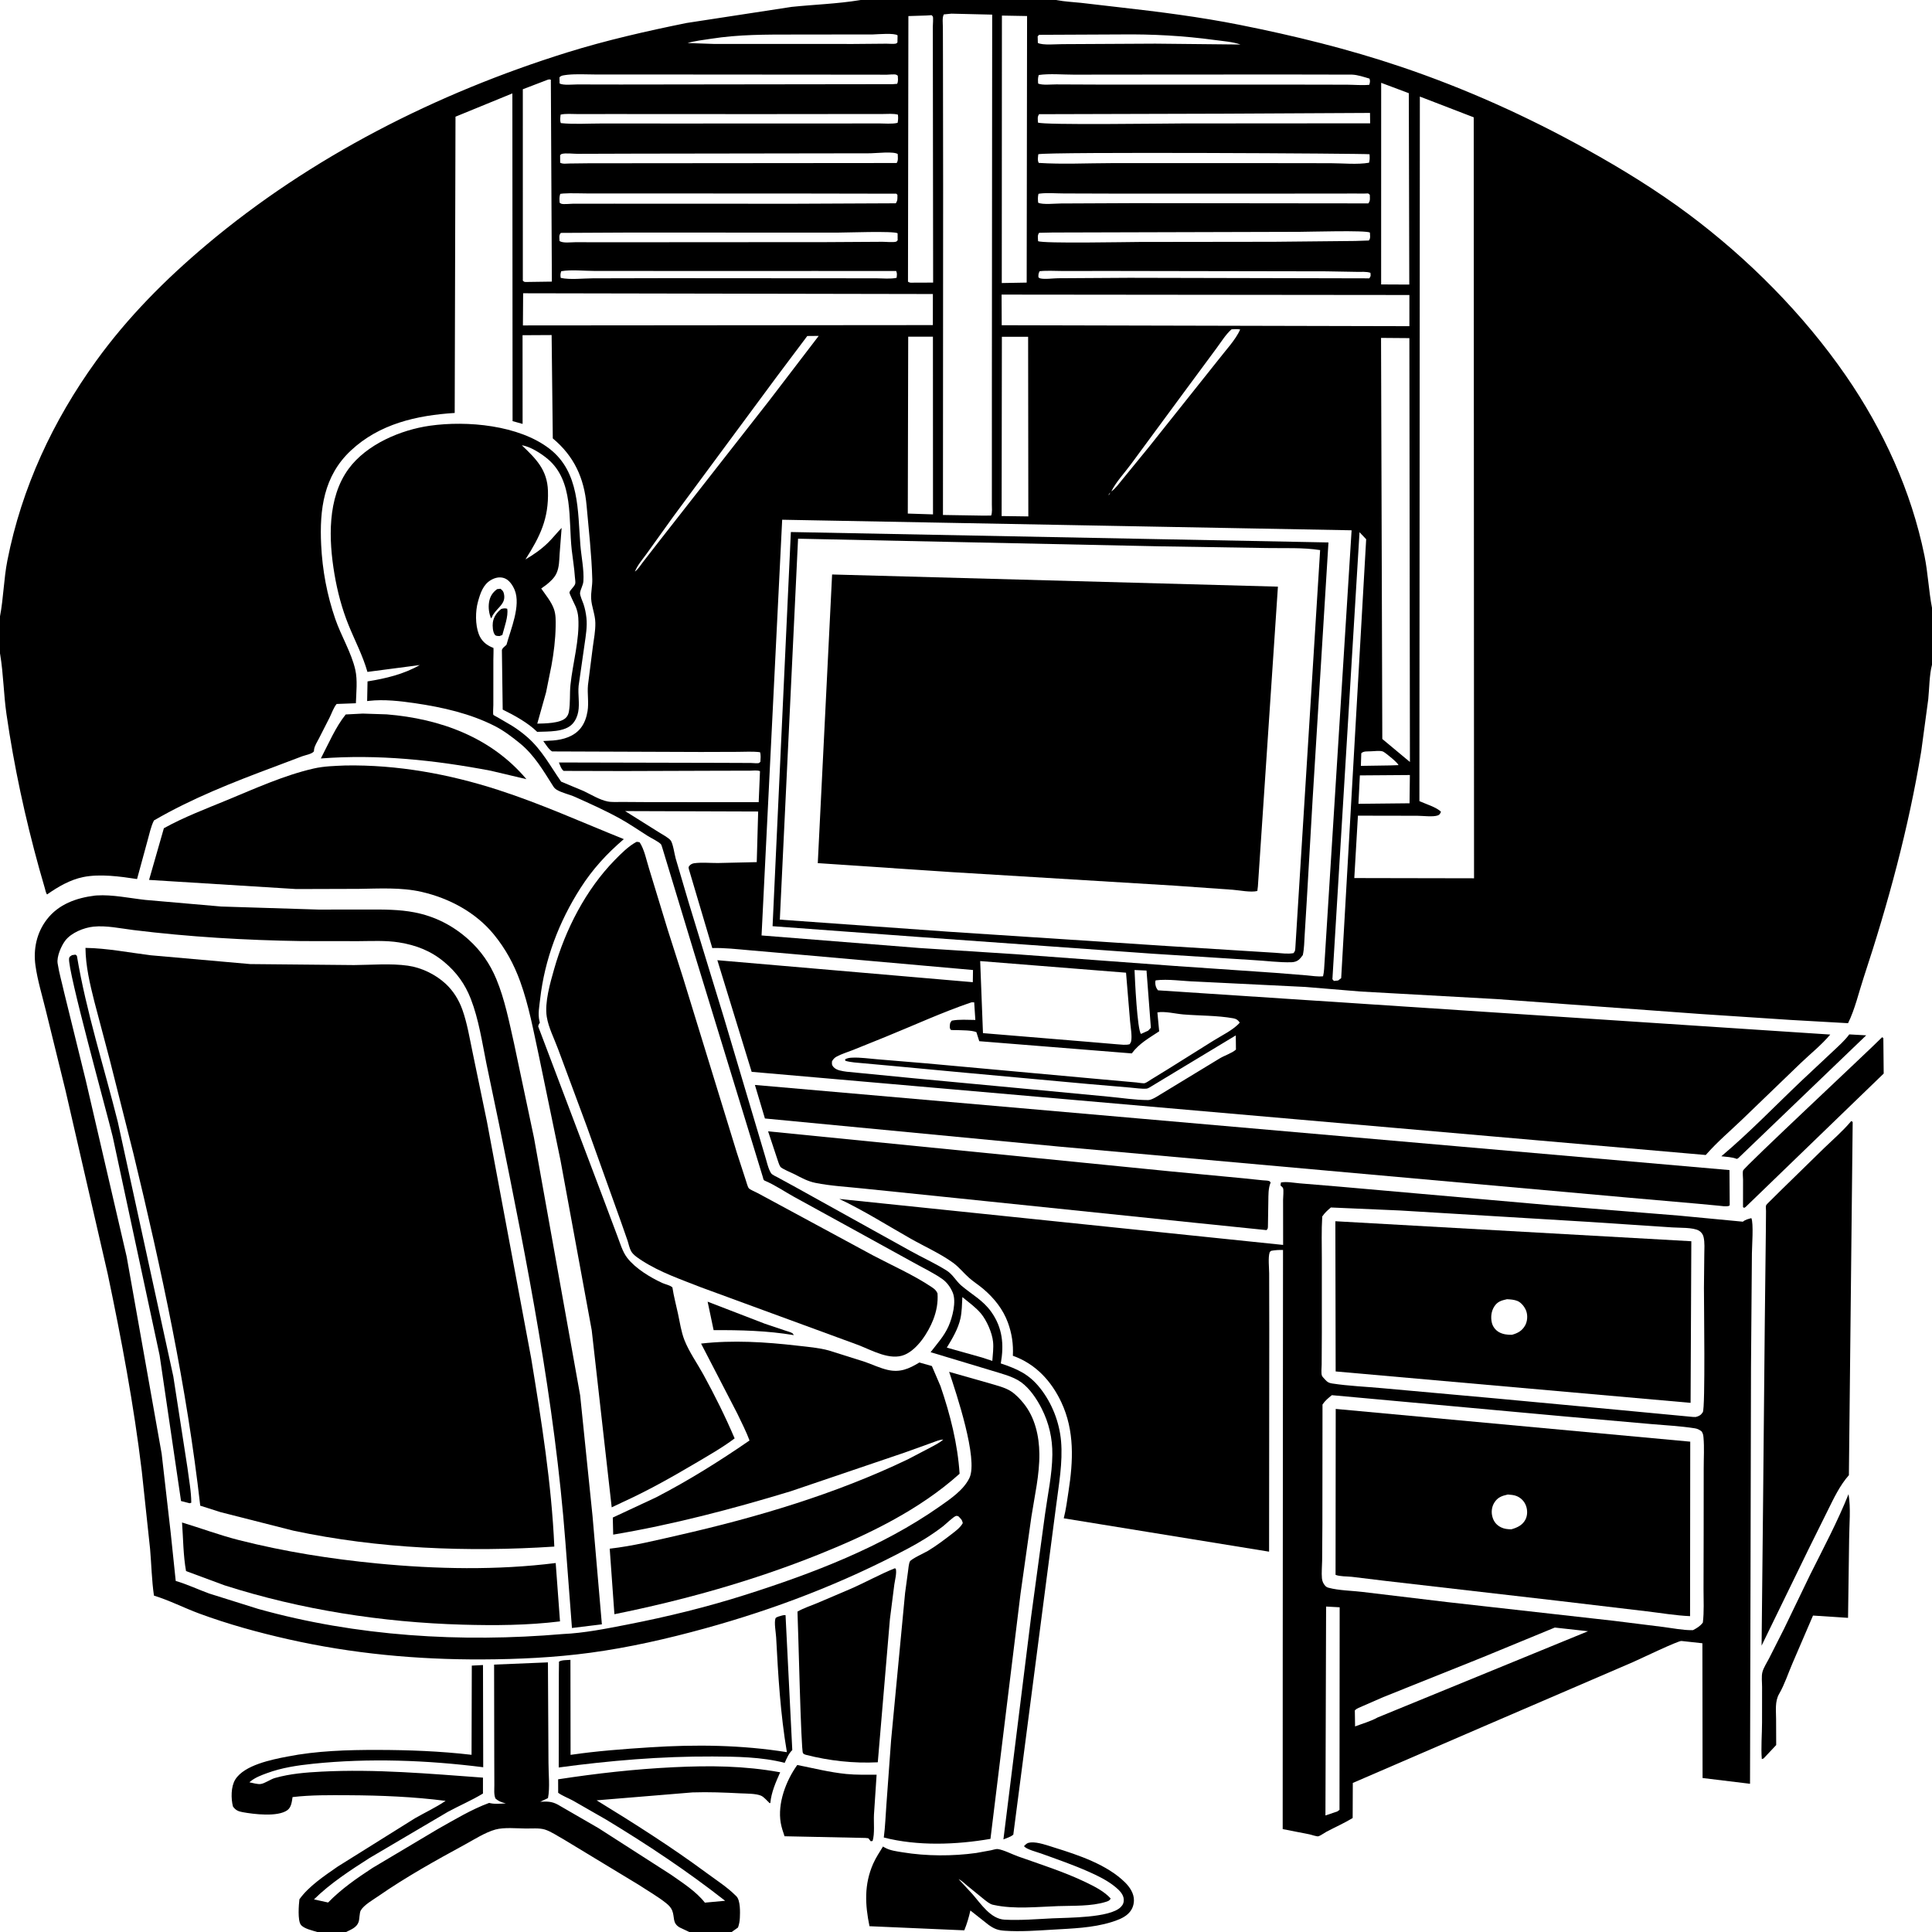
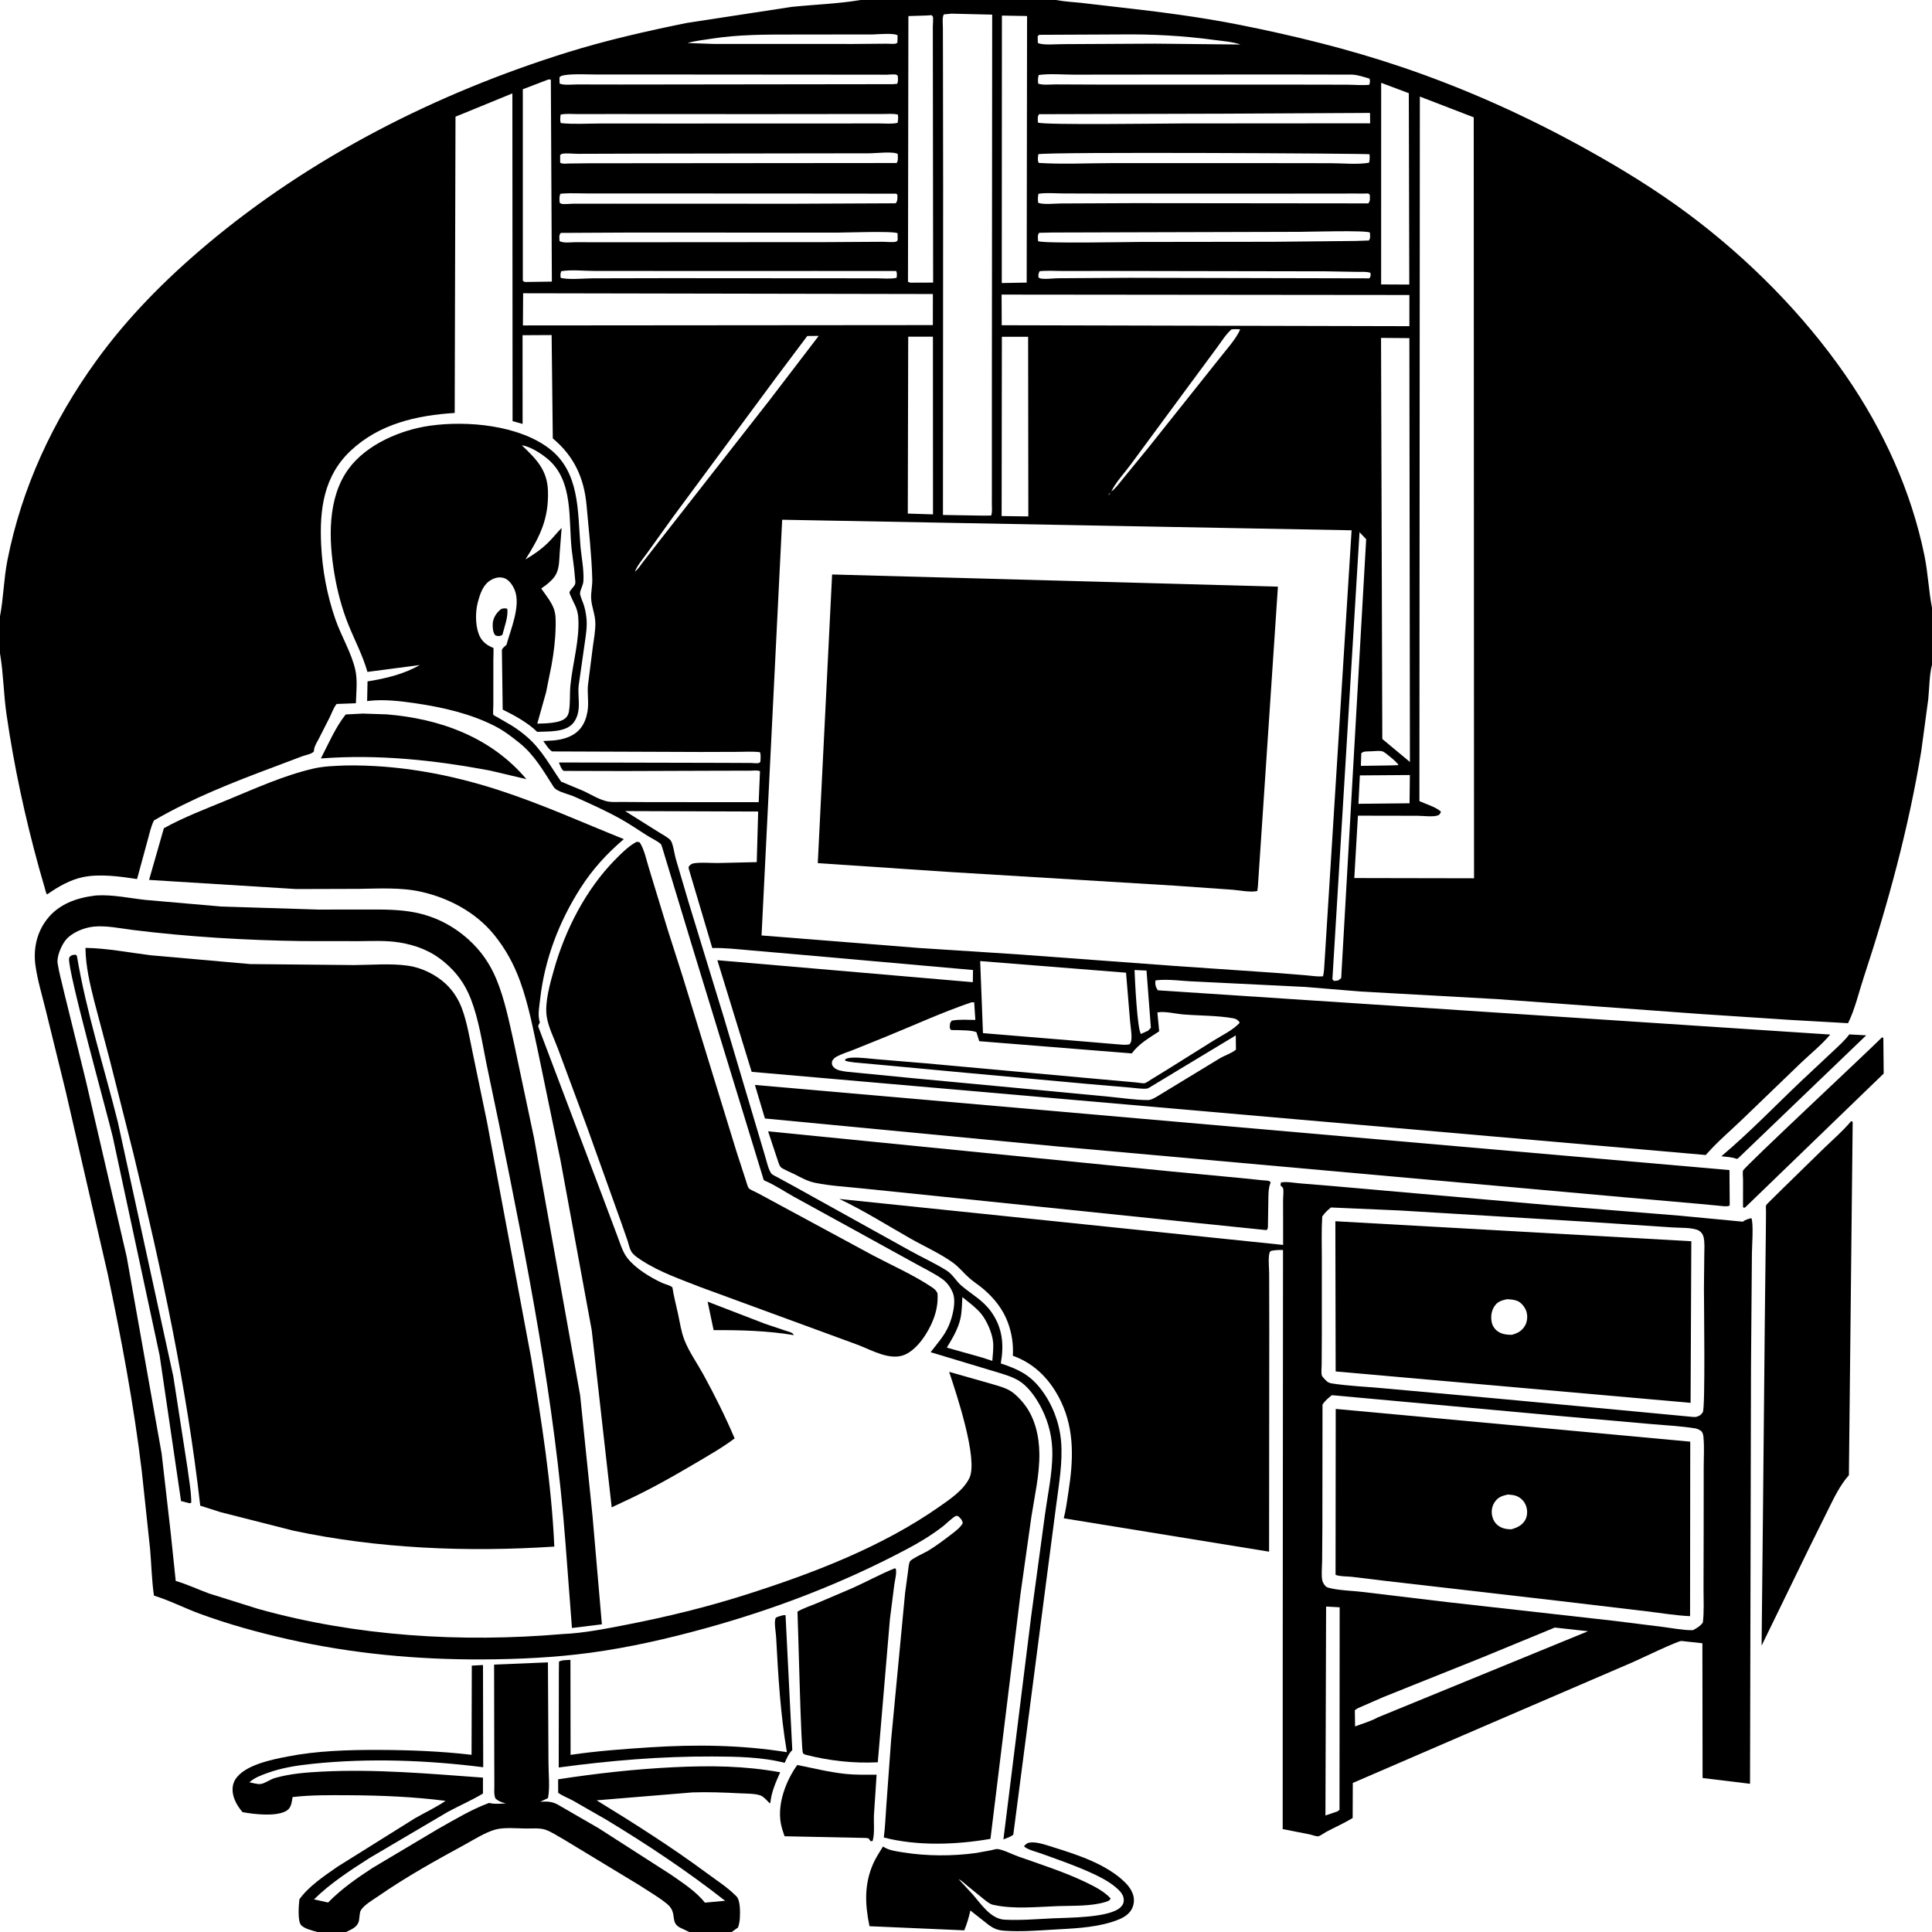
<svg xmlns="http://www.w3.org/2000/svg" version="1.1" style="display: block;" viewBox="0 0 2048 2048" width="1024" height="1024">
  <path transform="translate(0,0)" fill="rgb(255,255,255)" d="M 0 0 L 0 2048 L 2048 2048 L 2048 0 L 0 0 z" />
  <path transform="translate(0,0)" fill="rgb(0,0,0)" d="M 0 653.314 C 3.741 633.865 3.959 613.768 7.817 594.156 C 23.008 516.92 56.104 446.026 102.034 382.45 C 135.301 336.404 175.318 296.172 218.666 259.657 C 329.638 166.175 462.993 98.682 601.178 55.6 C 642.394 42.751 685.454 32.952 727.787 24.368 L 839.176 7.301 C 863.027 4.828 887.681 4.058 911.303 0.173 L 912.312 0 L 1119.68 0 L 1120.61 0.187 C 1128.94 1.773 1137.57 2.121 1146 3.028 L 1186.31 7.693 C 1229.13 12.524 1271.91 17.938 1314.2 26.363 C 1371.95 37.872 1429.34 51.952 1485.17 70.809 C 1553.34 93.834 1618.6 123.229 1681.48 158.12 C 1718.65 178.751 1755.55 201.361 1789.66 226.807 C 1853.13 274.153 1911.75 333.107 1956.74 398.288 C 1996.39 455.743 2026.02 520.46 2040 589 C 2043.75 607.353 2044.46 626.07 2048 644.316 L 2048 704.683 C 2045.12 715.717 2045.2 729.738 2044.02 741.281 L 2036.57 796.484 C 2023.25 877.564 2001.42 957.956 1975.67 1035.93 C 1970.43 1051.76 1966.37 1069.78 1959.02 1084.62 L 1898.29 1081.18 L 1802.44 1074.86 L 1587.42 1059.12 L 1442.35 1051.06 L 1383.68 1046.2 L 1267.33 1040.48 C 1254 1040.1 1238.1 1037.52 1225.06 1039.22 C 1224.78 1040.1 1224.61 1040.46 1224.63 1041.5 C 1224.66 1044.81 1225.49 1047.29 1227.5 1049.78 L 1940.15 1096.67 C 1930.91 1107.68 1919.29 1116.92 1908.9 1126.85 L 1846.81 1186.67 C 1834.36 1198.62 1820.9 1210 1809.45 1222.91 L 1808.19 1224.35 L 796.792 1136.19 L 760.427 1017.86 L 1031.22 1041.16 L 1031.42 1028.25 L 846.801 1011.87 L 793.604 1007.24 C 780.807 1006.13 767.906 1004.62 755.053 1004.98 L 730.316 921.629 C 730.023 920.123 729.552 919.268 730.621 917.974 C 732.041 916.254 733.814 915.327 736 915.041 C 743.834 914.015 753.007 914.866 761.011 914.839 L 802.186 913.888 L 803.687 860.246 L 662.645 859.772 L 698.547 882.3 C 701.788 884.367 708.615 887.909 710.938 890.892 C 713.435 894.098 715.034 905.808 716.245 910 L 730.067 956.876 L 767.201 1078.19 L 810.515 1223.88 C 812.326 1229.36 814.357 1239.61 817.567 1243.9 C 818.756 1245.48 822.512 1247.07 824.309 1248.05 L 843.289 1258.42 L 964.425 1325.65 C 977.29 1332.88 991.311 1339.13 1003.73 1347 C 1009.94 1350.93 1013.55 1358.1 1019.11 1362.82 C 1030.4 1372.4 1042.03 1378.27 1050.86 1390.75 C 1062.8 1407.61 1064.41 1425.5 1060.88 1445.29 C 1078.73 1451.32 1090.74 1456.57 1102.63 1471.57 C 1115.15 1487.36 1123.08 1507.69 1124.78 1527.82 C 1126.68 1550.24 1122.4 1573.65 1119.57 1595.86 L 1109.53 1672.6 L 1074.15 1944.75 C 1071.46 1947.23 1067.08 1948.41 1063.67 1949.8 L 1093.03 1713.67 L 1107.73 1605.38 C 1110.57 1584.55 1115.34 1563.03 1115.54 1542 C 1115.71 1524.66 1111.98 1508.46 1104.13 1493 C 1099.09 1483.06 1091.65 1471.89 1082.5 1465.27 C 1073.48 1458.75 1060.8 1455.95 1050.29 1452.61 L 986.479 1433.38 C 993.423 1424.31 1000.79 1416.43 1005.5 1405.81 C 1009.58 1396.59 1014.03 1379.81 1009.88 1370.07 C 1007.5 1364.48 1003.82 1359.29 998.806 1355.77 C 989.57 1349.29 978.606 1344.12 968.738 1338.58 L 905.063 1303.5 L 841.364 1268.51 C 831.279 1262.93 821.413 1256.07 810.788 1251.64 C 809.014 1250.89 809.167 1249.49 808.638 1247.76 L 735.786 1009.86 L 702.236 899.213 C 702.008 898.576 701.134 895.443 700.646 894.947 C 697.479 891.731 690.599 888.625 686.647 886.132 C 676.786 879.914 667.12 873.207 656.915 867.567 C 641.738 859.18 625.421 851.883 609.592 844.783 C 603.502 842.051 595.701 840.518 590.173 837.209 C 588.48 836.195 587.482 835.11 586.435 833.468 C 575.825 816.819 566.444 800.33 550.862 787.718 C 542.689 781.103 533.997 774.477 524.601 769.681 C 498.499 756.356 469.072 749.717 440.255 745.478 C 424.375 743.143 407.086 741.14 391.059 742.947 L 389.18 743.169 L 389.597 722.323 C 408.907 719.229 427.875 714.75 444.996 704.978 L 389.502 712.253 C 384.458 694.64 376.326 679.453 369.5 662.63 C 362.474 645.316 357.63 626.914 354.524 608.5 C 348.408 572.236 346.786 528.032 369.521 496.995 C 388.508 471.076 424.636 455.675 455.702 451.282 C 495.113 445.71 550.036 450.595 582.543 475.734 C 614.488 500.44 612.312 541.421 615.227 577.842 C 616.205 590.076 619.215 603.844 618.427 616 C 618.134 620.515 615.403 624.345 614.88 628.496 C 614.556 631.06 617.654 637.659 618.554 640.375 C 620.144 645.171 621.047 649.771 621.618 654.788 C 622.665 663.984 620.959 674.005 619.644 683.111 L 613.359 727.032 C 612.486 736.171 614.596 745.429 612.955 754.5 C 612.122 759.108 610.231 763.506 607.122 767.041 C 598.909 776.38 580.928 775.279 569.419 775.778 C 559.764 766.236 545.073 758.153 532.884 752.203 L 532.028 689.202 C 532.357 687.18 534.648 685.547 536.086 684.231 L 536.893 683.5 C 541.278 667.34 552.371 642.005 545.574 625.404 C 543.577 620.527 539.77 614.662 534.544 612.869 C 529.745 611.223 525.017 612.268 520.67 614.715 C 512.044 619.572 509.136 628.978 506.648 637.905 C 503.849 647.944 503.778 662.174 507.452 672.002 C 510.108 679.106 514.969 683.44 521.815 686.339 C 522.23 686.514 522.765 686.513 523.067 686.848 C 523.323 687.132 522.986 698.255 522.979 699.376 L 522.955 747.417 C 522.96 749.132 522.408 756.724 522.987 757.774 C 523.19 758.143 527.06 760.157 527.443 760.376 L 542.5 769.167 C 548.417 772.867 554.127 777.093 559.355 781.72 C 574.488 795.112 583.43 812.211 594.817 828.56 L 618.864 838.615 C 626.609 842.312 635.66 847.901 644.031 849.576 C 648.815 850.533 654.547 850.051 659.429 850.1 L 688.768 850.287 L 804.239 850.329 L 805.622 817.456 C 802.871 816.263 798.069 816.964 794.93 816.964 L 766.128 816.998 L 660.869 817.344 L 597.5 817.184 C 594.865 815.274 593.71 811.217 592.455 808.258 L 763.231 808.645 L 795.965 808.779 C 797.617 808.786 803.189 809.388 804.5 808.816 C 805.123 808.544 805.538 807.939 806.056 807.5 C 806.202 804.181 806.682 800.572 805.676 797.368 C 797.86 796.4 789.554 796.958 781.667 796.996 L 742.928 797.119 L 585.212 796.545 C 581.548 794.309 578.516 788.982 575.882 785.521 L 586.411 784.934 C 597.198 784.053 608.525 780.67 615.504 771.889 C 619.601 766.734 621.742 760.376 622.809 753.947 C 624.312 744.894 622.426 735.366 623.275 726.193 L 628.425 685.675 C 629.59 677.248 631.226 668.814 631.085 660.275 C 630.936 651.258 627.082 643.191 626.645 634.5 C 626.303 627.68 628.025 620.853 627.843 614.025 C 627.152 588.221 624.103 561.508 621.796 535.75 C 619.191 506.675 608.504 483.485 585.986 464.723 L 584.746 355.169 L 553.927 355.337 L 553.977 449.363 L 543.349 446.411 L 543.137 99.014 L 482.842 123.698 L 482.002 437.748 C 441.834 440.273 402.205 449.218 371.854 477.667 C 343.098 504.621 338.625 539.961 340.44 577.531 C 341.747 604.577 346.641 630.736 355.482 656.348 C 361.599 674.068 372.578 691.961 376.639 710.036 C 379.132 721.13 377.598 734.149 377.25 745.48 L 356.83 746.229 C 353.551 750.222 351.674 756.055 349.341 760.708 L 338.126 782.719 C 336.281 786.295 333.312 790.77 332.883 794.789 L 332.766 796.5 C 330.513 799.354 324.001 800.356 320.445 801.649 L 290.989 812.78 C 247.248 829.095 203.689 846.181 163.196 869.711 C 159.896 876.219 158.278 884.508 156.261 891.536 L 145.281 931.827 C 127.532 929.098 105.958 926.13 88.307 929.704 C 74.303 932.539 61.444 940.044 49.913 948.15 C 48.634 946.779 48.078 943.412 47.528 941.542 L 41.568 920.776 C 26.605 866.764 14.91 812.53 6.875 757.062 C 3.834 736.063 3.657 714.415 0.165 693.623 L 0 692.69 L 0 653.314 z M 553.182 472.068 C 568.213 486.33 580.135 498.098 580.845 520.25 C 581.794 549.894 572.44 568.763 556.989 593.016 C 565.684 587.925 573.499 582.521 580.751 575.482 C 585.923 570.463 590.326 564.743 595.357 559.608 L 593.221 587.209 C 592.805 594.115 592.812 601.43 589.854 607.83 C 587.679 612.535 583.479 616.396 579.5 619.631 L 573.722 623.848 C 578.261 630.424 584.485 637.93 587.155 645.514 C 589.286 651.566 589.109 657.797 589.006 664.116 C 588.781 677.793 587.05 691.988 584.586 705.438 L 578.858 733.895 L 569.533 767.091 C 577.491 766.903 593.868 766.825 599.786 760.951 C 601.575 759.175 602.588 756.955 603.033 754.5 C 604.719 745.198 603.744 735.455 604.713 726.056 C 607.085 703.038 614.53 677.93 613.015 654.916 C 612.747 650.832 611.836 647.056 610.343 643.253 C 609.48 641.056 603.407 629.339 603.669 627.968 C 604.172 625.34 608.92 622.023 609.774 618.703 C 610.188 617.093 609.524 613.494 609.413 611.773 C 608.79 602.129 607.147 592.596 606.064 583 C 602.432 550.822 608.282 510.089 580.809 486.709 C 574.145 481.038 561.908 473.08 553.182 472.068 L 552.054 471.239 L 553.182 472.068 z M 1177.02 522 L 1178.03 520.928 C 1182.36 518.154 1186.33 512.33 1189.71 508.346 L 1217.78 473.982 L 1291.62 381.26 C 1298.96 371.664 1309.87 360.168 1314.67 349.262 C 1311.82 348.644 1308.44 349.023 1305.5 349.079 C 1299.3 354.487 1294.41 362.664 1289.44 369.287 L 1254.02 417.219 L 1198.92 491.993 C 1192.17 501.23 1183.08 510.741 1178.03 520.928 L 1177.02 522 C 1176.2 522.964 1175.32 523.723 1174.96 524.951 L 1174.02 526.005 L 1173.22 526.995 L 1174.02 526.005 L 1174.96 524.951 C 1176.14 524.046 1176.38 523.311 1177.02 522 z M 672.031 607 L 673.038 605.902 C 676.432 603.473 679.048 599.091 681.607 595.779 L 699.569 572.655 L 815.285 424.797 L 867.861 356.06 L 855.758 356.176 L 823.038 399.761 L 713.538 547.847 L 685.746 586.574 C 681.483 592.551 675.671 599.067 673.038 605.902 L 672.031 607 L 671.005 608.828 L 672.031 607 z M 1008.56 14.481 L 1000.5 15.26 C 998.592 18.492 999.488 25.199 999.491 28.988 L 999.584 63.067 L 999.76 196.581 L 999.574 545.89 L 1042.5 546.59 L 1050.67 546.5 C 1051.98 542.996 1051.41 538.256 1051.41 534.514 L 1051.42 512.141 L 1051.43 409.697 L 1051.76 15.504 L 1008.56 14.481 z M 981.959 16.442 L 962.93 17.039 L 962.5 298.56 C 964.675 300.137 966.147 299.641 968.75 299.633 L 989.154 299.559 L 988.874 64.814 L 988.833 28.251 C 988.831 26.6 989.476 18.635 988.822 17.5 C 988.498 16.939 987.941 16.549 987.5 16.074 L 981.959 16.442 z M 1062.07 16.517 L 1061.92 300.038 L 1088.33 299.566 L 1088.74 16.994 L 1062.07 16.517 z M 925.255 36.511 L 841.297 36.611 C 811.54 36.631 783.205 36.48 753.701 41.094 C 745.521 42.374 736.745 43.292 728.813 45.611 L 756.75 46.574 L 904.539 46.615 L 939.636 46.313 C 942.11 46.268 947.806 46.865 950 46.102 C 950.541 45.914 950.878 45.367 951.317 45 L 951.469 37.5 C 948.285 34.777 930.48 36.362 925.255 36.511 z M 1188.26 36.509 L 1101.5 36.907 L 1099.96 38.5 L 1100.17 45.5 C 1105.21 48.239 1120.15 46.743 1126.22 46.798 L 1224.7 46.274 L 1315 47.198 C 1306.71 44.299 1296.5 43.593 1287.79 42.413 C 1254.25 37.876 1222.08 36.121 1188.26 36.509 z M 601.556 79.262 C 598.596 79.765 594.956 79.663 593.047 82 L 593.197 88.5 C 597.206 90.655 607.186 89.506 611.959 89.514 L 657.881 89.598 L 946.25 89.23 L 951 88.847 C 952.368 86.144 951.83 83.166 951.669 80.234 C 951.113 79.884 950.611 79.425 950 79.183 C 948.189 78.466 942.319 79.174 940.187 79.171 L 901.841 79.123 L 688.186 78.963 L 631.957 78.974 C 621.951 78.978 611.474 78.256 601.556 79.262 z M 1101.11 79.5 C 1100.06 82.738 1100.23 85.258 1100.5 88.624 C 1105.36 90.499 1114.1 89.449 1119.49 89.476 L 1162.93 89.655 L 1383.17 89.702 L 1428.11 89.786 C 1435.74 89.837 1443.94 90.61 1451.5 89.906 C 1452.2 87.258 1452.64 86.013 1451.71 83.324 C 1445.83 81.64 1439.42 79.366 1433.29 79.102 L 1360.3 78.961 L 1217.1 79.047 L 1138.39 79.127 C 1126.5 79.142 1112.76 77.847 1101.11 79.5 z M 580.642 84.5 L 554.208 94.61 L 554.224 297.5 C 556.074 299.273 556.085 298.811 558.5 298.9 L 585.003 298.521 L 583.923 84.5 C 581.811 84.017 582.905 84.046 580.642 84.5 z M 1464.1 87.793 L 1464.06 301.513 L 1493.9 301.659 L 1493.4 98.789 L 1464.1 87.793 z M 1505.1 102.365 L 1504.63 849.229 C 1510.68 852.033 1523.09 855.758 1527.5 860.561 C 1526.58 862.381 1526.28 863.578 1524.22 864.36 C 1519.27 866.233 1507.96 864.766 1502.5 864.752 L 1439.46 864.636 L 1435.61 930.776 L 1474.25 930.857 L 1562.54 931.023 L 1562.21 124.366 L 1505.1 102.365 z M 1298.25 120.502 L 1101.5 121.042 C 1099.4 123.95 1100.18 126.379 1100.28 129.901 C 1105.03 132.765 1235.89 130.876 1253.5 130.867 L 1452.41 130.722 L 1452.27 119.71 L 1298.25 120.502 z M 594.274 121.5 C 593.997 124.534 593.37 127.593 594.51 130.5 C 608.287 131.928 623.022 130.913 636.893 130.92 L 719.651 130.94 L 889.888 130.905 L 931.278 130.828 C 937.346 130.809 945.657 131.68 951.5 130.225 C 952.089 127.058 952.254 124.698 951.805 121.5 C 946.876 120.225 941.043 120.844 935.953 120.843 L 909.686 120.854 L 804.9 120.961 L 651.935 120.881 L 611.869 120.907 C 606.364 120.936 599.597 120.234 594.274 121.5 z M 922.69 162.5 L 674.24 162.867 L 612.346 163.063 C 607.874 163.089 599.626 162.001 595.5 163.17 C 594.796 163.37 594.335 164.057 593.752 164.5 L 593.805 172.5 C 596.687 174.055 600.383 173.357 603.642 173.32 L 623.969 173.083 L 950.5 172.803 C 952.395 170.037 951.671 166.595 951.622 163.28 C 947.295 160.267 928.827 162.421 922.69 162.5 z M 1100.63 163.5 C 1100.37 166.512 1099.52 170.012 1101.16 172.701 C 1126.24 174.293 1152.22 172.969 1177.4 172.931 L 1322.15 172.888 L 1410.62 173.008 C 1423.36 173.022 1438.8 174.656 1451.24 172.5 C 1452.11 169.33 1451.98 166.762 1451.75 163.5 C 1449.5 162.709 1110.29 160.755 1100.63 163.5 z M 593.887 205.5 C 592.767 208.82 592.992 211.476 593.257 214.937 C 593.838 215.28 594.366 215.736 595 215.966 C 597.351 216.816 604.679 215.938 607.569 215.932 L 651.325 215.913 L 841.479 215.987 L 949.597 215.5 C 951.73 212.221 951.263 210.352 951.306 206.5 C 949.773 205.116 950.586 205.323 949.081 205.318 L 846.092 205.131 L 678.322 205.076 L 624.581 205.092 C 615.508 205.095 606.036 204.55 597.006 205.128 L 593.887 205.5 z M 1100.79 205.5 C 1100.04 208.865 1100.13 211.448 1100.5 214.864 C 1105.06 217.212 1118.96 215.7 1124.57 215.696 L 1201.5 215.346 L 1450.5 215.61 C 1452.81 212.561 1452.07 210.254 1452.04 206.5 C 1451.53 206.054 1451.1 205.487 1450.5 205.162 C 1450.16 204.976 1447.19 205.16 1446.75 205.16 L 1430.88 205.152 L 1336.94 205.246 L 1176.1 205.214 L 1127.49 205.061 C 1119.34 205.038 1110.18 204.221 1102.12 205.221 L 1100.79 205.5 z M 668.255 246.512 L 594.5 246.886 C 592.162 249.422 593.059 252.131 593.103 255.5 C 596.95 257.986 605.147 256.744 609.783 256.751 L 654.963 256.799 L 876.5 256.655 L 935.316 256.303 C 938.829 256.268 946.956 257.181 950 256.131 C 950.669 255.901 951.033 255.165 951.549 254.681 L 951.5 247.258 C 947.232 244.652 895.977 246.634 886.86 246.599 L 668.255 246.512 z M 1115.76 246.476 L 1101.5 246.791 C 1099.48 249.484 1100.32 252.317 1100.41 255.625 C 1105.59 258.333 1196.29 256.498 1207.82 256.484 L 1350.79 256.298 L 1436.75 255.433 L 1451 254.948 C 1453.1 252.588 1452.21 249.589 1452.15 246.5 C 1447.62 243.914 1387.96 245.736 1377.44 245.753 L 1115.76 246.476 z M 594.916 287.5 C 593.991 290.279 593.889 291.711 594.416 294.592 C 604.258 296.764 618.097 295.069 628.324 295.038 L 706.662 294.863 L 885.56 294.986 L 928.925 295.017 C 935.709 295.017 943.908 295.957 950.429 294.5 C 950.732 291.52 951.169 290.051 949.992 287.254 L 865.268 287.239 L 712.625 287.251 L 629.827 287.199 C 618.836 287.197 605.59 285.648 594.916 287.5 z M 1102.03 287.5 C 1100.77 289.983 1100.6 291.229 1100.8 294 C 1101.37 294.349 1101.86 294.867 1102.5 295.046 C 1107.11 296.34 1116.66 294.974 1121.69 294.948 L 1197.16 294.488 L 1451.5 295.059 C 1453.34 292.567 1452.98 292.325 1452.72 289.182 C 1448.5 287.712 1442.7 288.273 1438.21 288.181 L 1405.82 287.623 L 1174.83 287.216 L 1126.67 287.28 C 1118.67 287.292 1109.96 286.612 1102.03 287.5 z M 554.541 310.878 L 554.309 344.969 L 988.874 344.616 L 988.894 311.684 L 554.541 310.878 z M 1061.73 312.286 L 1061.87 344.762 L 1494.01 345.762 L 1494.02 312.715 L 1061.73 312.286 z M 962.737 356.905 L 962.301 544.408 L 989.018 545.27 L 988.937 356.897 L 962.737 356.905 z M 1062.03 357.022 L 1061.77 547.032 L 1090.07 547.431 L 1089.85 357.023 L 1062.03 357.022 z M 1463.96 358.193 L 1465.3 783.339 L 1494.57 807.729 L 1494 358.429 L 1463.96 358.193 z M 829.14 550.945 L 807.284 991.621 L 974.5 1004.92 L 1077.13 1011.52 L 1245.2 1023.94 L 1351.82 1031.26 L 1385.04 1033.92 C 1390.63 1034.39 1396.97 1035.51 1402.5 1034.9 C 1403.12 1032.27 1403.41 1029.85 1403.62 1027.17 L 1432.75 562.132 L 829.14 550.945 z M 1441.15 564.143 L 1412.41 1038 L 1414 1039.84 L 1418.5 1039.35 L 1421.71 1036.86 L 1448.2 571.609 L 1441.15 564.143 z M 1453.05 796.424 C 1449.65 796.633 1445.38 796.034 1443.01 798.5 L 1442.58 811.852 L 1473.32 811.389 L 1482.5 811.078 C 1481.53 808.345 1469.45 798.533 1466.39 796.841 C 1463.66 795.33 1456.31 796.34 1453.05 796.424 z M 1441.51 821.953 L 1439.99 852.072 L 1494.18 851.511 L 1494.52 821.554 L 1441.51 821.953 z M 1039.03 1018.78 L 1041.99 1095.16 L 1150.72 1104.15 L 1183.93 1106.97 C 1188.24 1107.24 1193.36 1108.11 1197.5 1106.9 C 1198 1105.93 1198.76 1105.06 1199 1104 C 1200.29 1098.38 1198.43 1088.72 1197.94 1082.72 L 1193.64 1031.09 L 1039.03 1018.78 z M 1202.66 1028.27 C 1203.02 1038.29 1205.54 1091.81 1209.5 1096 L 1217.06 1092.58 L 1219.98 1089.5 L 1215.35 1028.83 L 1202.66 1028.27 z M 1029.76 1062.5 C 998.639 1073.12 968.601 1086.98 938.142 1099.34 L 904 1113.12 C 898.386 1115.34 892.026 1117.21 886.755 1120.1 C 884.485 1121.35 883.276 1122.81 881.965 1125 C 881.856 1127.9 881.511 1128.75 883.5 1131.05 C 886.71 1134.76 892.983 1135.39 897.504 1136.06 L 969.5 1143.1 L 1092.92 1154.7 L 1175.67 1162.56 C 1189.24 1163.83 1203.23 1166.1 1216.86 1166.11 C 1219.77 1166.11 1222.66 1164.49 1225.16 1163.13 L 1293.11 1121.85 C 1298.15 1118.82 1305.95 1116.4 1310.15 1112.61 L 1309.98 1097.57 L 1235.57 1142.46 L 1221.06 1151.25 C 1219.77 1151.99 1217 1153.85 1215.65 1153.98 C 1210.3 1154.51 1203.43 1153.28 1197.99 1152.88 L 1152.53 1148.98 L 1022.96 1137.12 L 945.18 1129.84 L 915.291 1127.12 C 908.969 1126.51 902.264 1126.27 896.147 1124.5 L 895.802 1122.95 C 898.378 1121.52 900.564 1121.29 903.5 1121.16 C 912.012 1120.78 921.351 1122.2 929.898 1122.87 L 981.652 1127.18 L 1167.94 1144.16 L 1204.66 1147.45 C 1206.62 1147.61 1211.93 1148.69 1213.62 1148.15 C 1215.54 1147.55 1218.27 1145.46 1220.06 1144.4 L 1237.79 1133.52 L 1286.16 1103.22 C 1294.63 1097.9 1307.93 1091.51 1314.18 1084 C 1312.25 1081.23 1310.61 1080.03 1307.27 1079.43 C 1290.41 1076.39 1271.5 1076.75 1254.31 1075.34 C 1246.44 1074.69 1234.34 1071.69 1226.88 1073.23 L 1228.78 1093.24 C 1218.06 1100.38 1207.53 1106.06 1199.74 1116.66 L 1038.05 1103.71 L 1035.01 1094.11 C 1029.67 1091.95 1019.92 1092.22 1013.97 1091.94 C 1013.06 1091.89 1008.62 1092.06 1008.03 1091.73 C 1007.3 1091.31 1007.22 1090.24 1006.82 1089.5 C 1007 1085.89 1006.5 1084.66 1009 1081.92 C 1016.96 1080.37 1025.8 1081.14 1033.91 1081.18 L 1032.68 1062.5 L 1029.76 1062.5 z M 1020.14 1374.95 C 1019.71 1382.34 1019.71 1390.36 1018.12 1397.58 C 1015.7 1408.65 1009.49 1418.96 1003.67 1428.53 L 1041.01 1439.03 L 1051.9 1442.61 C 1052.38 1436.07 1053.36 1428.78 1052.67 1422.26 C 1051.68 1412.75 1045.92 1399.65 1039.8 1392.32 C 1034.39 1385.86 1026.63 1380.31 1020.14 1374.95 z" />
-   <path transform="translate(0,0)" fill="rgb(0,0,0)" d="M 1381.05 1012.39 C 1379.73 1014.15 1378.35 1016.1 1376.63 1017.5 C 1374.61 1019.15 1371.75 1019.93 1369.18 1020.01 C 1355.96 1020.43 1341.76 1018.43 1328.5 1017.72 L 1221.54 1010.95 L 971.234 993.029 L 818.961 981.803 L 838.355 563.975 L 1408.22 575.02 L 1391.44 847.191 L 1385.2 955.179 L 1383.01 991 C 1382.57 998.125 1382.56 1005.39 1381.05 1012.39 z M 845.977 571.039 L 826.651 974.836 L 1005.41 987.634 L 1237.54 1002.84 L 1321.95 1008.13 L 1351.93 1010 C 1358.14 1010.41 1365.1 1011.52 1371.21 1010.35 C 1372.77 1008.17 1372.91 1007.83 1373.09 1005.16 L 1399.39 583.123 C 1381.16 580.216 1361.27 581.301 1342.78 580.942 L 1229.82 579.133 L 845.977 571.039 z" />
  <path transform="translate(0,0)" fill="rgb(0,0,0)" d="M 1333.42 939.583 L 1332.82 944.5 C 1325.66 946.207 1314.11 943.729 1306.59 943.17 L 1244.97 938.818 L 1008.5 924.459 L 866.879 914.985 L 882.064 608.974 L 1354.65 621.872 L 1333.42 939.583 z" />
-   <path transform="translate(0,0)" fill="rgb(0,0,0)" d="M 522.095 652.584 C 521.83 653.966 521.355 654.41 520.5 655.49 C 518.326 650.177 517.536 644.177 518.397 638.5 C 519.316 632.448 522.079 628.044 526.978 624.5 L 530.5 624.107 C 532.678 625.872 533.602 626.716 534.205 629.5 C 536.442 639.814 528.046 643.371 522.929 651.28 L 522.095 652.584 z" />
  <path transform="translate(0,0)" fill="rgb(0,0,0)" d="M 529.5 674.266 C 527.796 674.061 525.795 674.38 524.642 672.955 C 522.305 670.064 521.969 663.548 522.415 660.005 C 523.157 654.115 526.742 649.015 531.343 645.5 C 533.828 644.888 535.19 644.579 537.672 645.307 C 539.091 653.084 534.489 665.261 532.5 673.11 L 529.5 674.266 z" />
  <path transform="translate(0,0)" fill="rgb(0,0,0)" d="M 520.226 817.015 C 460.725 805.692 400.686 799.374 340.127 803.997 C 348.088 788.713 355.66 770.812 366.459 757.363 L 384.537 756.43 L 409.95 757.257 C 466.62 761.881 520.639 781.529 558.039 825.957 L 520.226 817.015 z" />
  <path transform="translate(0,0)" fill="rgb(0,0,0)" d="M 659.748 1592.49 L 648.426 1597.85 L 627.25 1410.08 L 594.129 1229.87 L 571.085 1118.5 C 565.391 1092.35 560.608 1065.86 551.494 1040.62 C 544.838 1022.18 535.931 1005.79 523.5 990.577 C 504.304 967.089 476.126 952.104 446.8 945.401 C 425.297 940.485 402.05 941.931 380.106 942.234 L 313.967 942.431 L 158.016 932.738 L 173.714 877.95 C 194.845 866.212 218.212 857.392 240.542 848.178 C 270.179 835.949 301.226 821.808 332.525 814.663 C 343.586 812.139 354.772 811.939 366.052 811.44 C 421.115 810.494 476.041 820.51 528.287 837.42 C 573.774 852.142 616.999 871.716 661.265 889.51 C 643.101 905.063 628.168 921.314 615.262 941.537 C 592.518 977.177 577.372 1016.89 572.589 1058.99 C 571.737 1066.49 570.043 1074.82 571.808 1082.21 L 572.256 1084 C 571.296 1085.41 570.826 1086.34 570.5 1088.02 L 637.364 1264.74 L 654.304 1309.89 C 657.294 1317.59 659.806 1326.81 664.864 1333.36 C 673.564 1344.63 689.227 1354.09 702.039 1360.01 C 705.159 1361.45 710.515 1362.39 712.791 1364.76 C 714.214 1374.19 716.75 1383.49 718.746 1392.81 C 720.688 1401.89 722.131 1411.89 725.52 1420.53 C 730.437 1433.06 739.166 1445.31 745.67 1457.19 C 757.767 1479.28 768.85 1501.6 778.749 1524.76 C 765.541 1534.7 750.529 1543.18 736.3 1551.59 C 711.331 1566.34 686.15 1580.45 659.748 1592.49 z" />
  <path transform="translate(0,0)" fill="rgb(0,0,0)" d="M 910.266 1425.95 L 742.765 1364.5 C 721.986 1356.3 699.85 1348.74 680.985 1336.61 C 677.033 1334.06 671.476 1330.59 669.115 1326.5 C 667.249 1323.26 666.482 1318.97 665.322 1315.4 L 658.342 1295.41 L 622.01 1194 L 591.654 1112.22 C 587.605 1101.2 581.469 1089.47 579.604 1077.91 C 577.156 1062.73 583.2 1042.09 587.378 1027.36 C 599.286 985.362 621.033 942.993 651.738 911.646 C 658.645 904.594 665.83 897.334 674.512 892.5 C 676.028 892.312 676.649 892.517 678.084 892.937 C 683.138 900.622 685.223 911.887 688.02 920.722 L 707.929 986 L 723.937 1036.06 L 780.847 1221.18 L 790.644 1251.31 C 791.278 1253.09 792.566 1258.22 793.725 1259.55 C 795.176 1261.21 801.078 1263.57 803.156 1264.72 L 838.879 1284.01 L 925.27 1330.7 C 945.675 1341.5 968.47 1351.52 987.571 1364.33 C 990.546 1366.32 992.323 1367.71 993.802 1371 C 994.474 1380.75 992.776 1389.89 989.242 1398.97 C 984.045 1412.32 972.585 1430.39 958.944 1436.12 C 943.666 1442.53 924.734 1431.6 910.266 1425.95 z" />
  <path transform="translate(0,0)" fill="rgb(0,0,0)" d="M 596.538 1732.15 C 619.232 1731.16 642.757 1726.43 665 1722.09 C 707.696 1713.75 749.276 1703.58 790.731 1690.39 C 861.319 1667.93 934.649 1639.97 995.651 1597.21 C 1007.05 1589.22 1021.6 1579.52 1027.69 1566.56 C 1037.06 1546.63 1013.73 1476.97 1006.12 1454.21 L 1049.27 1466.47 C 1056.55 1468.68 1065.52 1470.75 1071.9 1474.96 C 1076.82 1478.21 1081.49 1483.17 1085.18 1487.76 C 1097.14 1502.62 1101.56 1522.29 1101.77 1541.02 C 1102.03 1563.19 1096.69 1585.94 1093.32 1607.78 L 1081.81 1689.28 L 1049.93 1949.28 C 1013.69 1955.54 972.696 1957.07 936.863 1947.83 C 938.391 1936.34 938.729 1924.62 939.615 1913.06 L 944.619 1844.47 L 959.431 1688.64 L 962.491 1666.08 C 962.916 1663.13 963.252 1657.95 964.479 1655.3 C 965.734 1652.58 980.326 1645.99 983.651 1643.98 C 992.323 1638.74 1000.62 1632.52 1008.64 1626.32 C 1013.08 1622.89 1017.75 1619.56 1020.57 1614.62 C 1019.81 1610.74 1018.5 1610 1015.8 1607.23 C 1015.03 1607.13 1014.25 1606.77 1013.5 1606.94 C 1010.86 1607.52 1002.16 1616 999.547 1618.01 C 987.534 1627.23 975.342 1634.67 962.01 1641.76 C 893.555 1678.18 821.708 1705.7 747 1726.26 C 707.305 1737.19 666.574 1746.48 625.76 1751.98 C 587.836 1757.09 549.389 1758.89 511.153 1759.05 C 441.984 1759.35 373.011 1752.93 305.452 1737.66 C 273.546 1730.45 242.005 1721.78 211.301 1710.45 C 195.166 1704.5 179.575 1696.43 163.2 1691.42 C 160.826 1675.2 160.518 1658.32 159.098 1641.97 L 150.292 1559.47 C 141.909 1489.52 128.718 1419.57 114.242 1350.66 L 69.456 1156.01 L 48.544 1071 C 44.747 1055.38 39.798 1039.37 37.583 1023.46 C 35.165 1006.1 38.854 988.76 49.6 974.734 C 62.094 958.427 81.001 951.793 100.593 949.37 L 102.622 949.207 C 118.921 948.134 137.625 952.132 154 953.936 L 234.426 960.95 L 337.667 964.19 L 390.614 964.117 C 407.011 964.11 423.142 964.021 439.322 967.143 C 461.063 971.338 480.337 981.216 496.756 996.028 C 509.846 1007.84 519.346 1021.6 526.114 1037.82 C 535.082 1059.3 539.778 1083.49 544.911 1106.11 L 566.023 1205.96 L 614.989 1479.11 L 628.116 1607.16 L 638.012 1721.86 L 606.299 1725.74 L 599.389 1635.09 C 588.059 1485.77 558.845 1338.54 529.092 1192 L 515.603 1127.35 C 511.058 1104.74 507.463 1080.5 499.115 1058.97 C 492.993 1043.18 484.014 1030.75 471.022 1019.86 C 456.808 1007.95 441.076 1001.88 422.906 998.988 C 408.926 996.762 394.117 997.597 380 997.661 L 319.611 997.585 C 260.205 996.689 200.255 993.155 141.271 985.86 C 127.736 984.186 112.787 980.892 99.188 982.273 C 88.84 983.323 75.552 988.747 69.183 997.064 C 64.91 1002.64 59.988 1014.04 61.077 1021.15 C 62.65 1031.4 65.712 1041.82 67.975 1052 L 90.882 1145.1 L 134.262 1332.08 L 171.371 1541 L 180.963 1625 L 186.271 1675.87 C 198.408 1679.41 209.797 1684.84 221.639 1689.17 L 273.628 1705.49 C 377.826 1734.64 489.07 1741.38 596.538 1732.15 z" />
  <path transform="translate(0,0)" fill="rgb(0,0,0)" d="M 587.601 1639.45 C 495.674 1645.46 401.182 1641.78 310.868 1622.54 L 234.016 1603 L 212.264 1596.08 C 197.978 1469.98 171.197 1346.05 141.419 1222.82 L 116.435 1123.83 L 100.009 1061.7 C 95.293 1042.87 90.812 1024.31 90.6 1004.8 C 113.578 1005.13 137.069 1009.83 159.853 1012.64 L 265.23 1021.96 L 375.348 1023.01 C 393.901 1022.89 414.081 1021.08 432.365 1023.66 C 446.874 1025.71 461.679 1032.92 472.412 1042.85 C 480.472 1050.31 486.326 1059.76 490.047 1070.08 C 495.218 1084.43 497.858 1100.71 500.998 1115.67 L 516.204 1189.1 L 563.076 1439.84 C 573.893 1505.79 584.665 1572.57 587.601 1639.45 z" />
  <path transform="translate(0,0)" fill="rgb(0,0,0)" d="M 201.039 1593.5 L 191.905 1591.16 L 169.204 1436.71 L 119.516 1205.08 C 113.142 1178.58 71.252 1027.72 73.244 1015.87 C 73.584 1013.84 74.754 1013.66 76.334 1012.5 L 80 1011.95 L 81.5 1013.17 C 91.515 1072.9 110.201 1130.64 124.891 1189.32 L 183.722 1459.04 L 198.763 1556.23 C 200.264 1568.23 202.746 1580.89 202.761 1592.95 L 201.039 1593.5 z" />
  <path transform="translate(0,0)" fill="rgb(0,0,0)" d="M 1842.5 1227.82 L 1841.07 1228.5 C 1836.08 1226.47 1830.02 1226.34 1824.68 1225.7 C 1854.46 1200.62 1881.9 1172.03 1910.15 1145.22 L 1942.53 1114.87 C 1948.69 1109.03 1955.26 1103.35 1960.32 1096.5 L 1978.25 1097.5 L 1842.5 1227.82 z" />
  <path transform="translate(0,0)" fill="rgb(0,0,0)" d="M 1850.38 1279.5 L 1848.81 1280.42 L 1847.66 1279.5 L 1847.71 1250.57 C 1847.72 1248.06 1847.06 1243.11 1847.73 1240.82 C 1848.78 1237.22 1980.52 1114.3 1995.13 1099.5 L 1996.42 1100.39 L 1996.79 1138.01 L 1850.38 1279.5 z" />
  <path transform="translate(0,0)" fill="rgb(0,0,0)" d="M 1833.57 1277.5 L 1832.77 1278.34 C 1829.19 1279.19 1825.07 1278.38 1821.42 1278.04 L 1799.88 1276.02 L 1726.12 1269.55 L 1122.53 1215.42 L 810.845 1185.64 L 800.233 1150.09 L 1833.31 1240.33 L 1833.57 1277.5 z" />
  <path transform="translate(0,0)" fill="rgb(0,0,0)" d="M 1867.36 1744.44 L 1868.95 1591.05 L 1870.76 1401.03 L 1871.88 1304.61 L 1872.05 1283.78 C 1872.06 1282.42 1871.66 1279.04 1872.09 1277.83 C 1872.43 1276.87 1874.55 1274.98 1875.31 1274.17 L 1888.3 1261.32 L 1933.84 1216.83 C 1943.07 1207.92 1953.12 1199.26 1961.43 1189.49 L 1962.25 1188.5 C 1963.38 1188.6 1962.76 1188.41 1963.92 1189.5 L 1959.9 1563.75 C 1950.13 1574.8 1943.86 1588.32 1937.35 1601.44 L 1917.29 1641.89 L 1867.36 1744.44 z" />
  <path transform="translate(0,0)" fill="rgb(0,0,0)" d="M 1344.05 1300.5 C 1343.77 1302.56 1344.12 1302.41 1342.5 1303.97 L 1268.8 1296.42 L 1014.79 1270.14 L 915.051 1259.89 C 898.418 1258.1 880.764 1257.2 864.396 1253.9 C 856.29 1252.27 849.632 1248.58 842.381 1244.82 C 839.269 1243.21 828.689 1238.97 827.21 1236.81 C 825.665 1234.56 824.54 1230.05 823.556 1227.41 L 814.217 1199.25 L 1241.87 1241.81 L 1318.07 1249.04 L 1338.66 1251.18 C 1340.49 1251.4 1343.99 1251.3 1345.5 1252.01 C 1346.12 1252.3 1346.46 1253 1346.94 1253.5 C 1344.33 1259.73 1344.62 1266.53 1344.49 1273.17 L 1344.05 1300.5 z" />
  <path transform="translate(0,0)" fill="rgb(0,0,0)" d="M 1359.75 1752.5 L 1360.05 1325.03 C 1355.7 1324.91 1351.79 1325.14 1347.5 1325.91 C 1346.97 1326.44 1346.14 1326.79 1345.9 1327.5 C 1344.07 1332.95 1345.35 1343.82 1345.36 1349.86 L 1345.48 1410.56 L 1345.28 1644.83 L 1127.62 1609.47 C 1130.03 1600.15 1131.16 1590.58 1132.65 1581.08 C 1137.67 1548.91 1139.25 1516.69 1125.06 1486.47 C 1114.39 1463.73 1097.6 1445.65 1073.67 1437.17 C 1074.34 1424.95 1072.6 1413.43 1068.4 1401.96 C 1063.25 1387.88 1053.84 1376.16 1042.55 1366.5 C 1037.72 1362.36 1032.28 1358.98 1027.5 1354.79 C 1021.51 1349.54 1016.69 1343.2 1010.17 1338.5 C 996.535 1328.66 980.136 1321.41 965.447 1313.08 C 940.451 1298.91 915.656 1283.19 889.689 1270.93 L 1360.16 1319.67 L 1360.12 1271.74 C 1360.11 1269.23 1360.94 1261.55 1360.08 1259.5 C 1359.57 1258.29 1358.27 1257.6 1357.37 1256.64 L 1357.85 1253.5 C 1363.61 1252.29 1371.62 1253.88 1377.55 1254.37 L 1419.42 1257.85 L 1641.86 1277.44 L 1780.66 1288.68 L 1847.5 1295.04 C 1850.17 1292.83 1853.24 1292.2 1856.5 1291.27 C 1859.01 1296.68 1857.14 1321.27 1857.09 1328.75 L 1856.13 1449.37 L 1855.1 1890.88 L 1804.8 1884.77 L 1804.6 1741.92 L 1782.48 1739.51 C 1779.38 1738.9 1737.89 1758.92 1730.79 1761.99 L 1570.33 1831.1 L 1434.03 1890 L 1433.88 1927.17 C 1424.94 1932.63 1415.25 1936.88 1406 1941.78 C 1403.96 1942.85 1399.4 1946.2 1397.32 1946.57 C 1395.74 1946.85 1390.03 1944.92 1388.09 1944.48 L 1359.71 1938.92 L 1359.75 1752.5 z M 1410.81 1279.98 C 1407.21 1282.98 1404.31 1285.6 1401.63 1289.5 C 1400.7 1304.43 1401.19 1319.56 1401.2 1334.51 L 1401.2 1412.38 L 1401.03 1446.52 C 1401.02 1449.65 1400.27 1455.6 1401.33 1458.36 C 1401.75 1459.46 1403.96 1461.62 1404.77 1462.53 C 1407.04 1465.11 1408.7 1466.02 1412.15 1466.55 C 1429.78 1469.25 1448.21 1469.94 1466 1471.6 L 1585.88 1482.42 L 1716.41 1494.61 L 1794.5 1502 L 1797.5 1502.07 C 1801 1501.23 1803.04 1500.12 1805.04 1497 C 1807.86 1492.59 1806.2 1379.61 1806.25 1365.34 L 1806.61 1330.44 C 1806.67 1324.38 1807.26 1317.1 1805.83 1311.19 C 1805.14 1308.36 1803.47 1306.06 1800.95 1304.57 C 1794.81 1300.92 1779.99 1301.66 1772.64 1301.1 L 1684.43 1295.25 L 1484.01 1283.16 L 1410.81 1279.98 z M 1411.84 1478.94 C 1408.03 1482.01 1404.66 1484.72 1401.91 1488.84 L 1401.78 1615.93 L 1401.52 1654.34 C 1401.45 1660.42 1400.76 1666.98 1401.3 1673 C 1401.56 1675.99 1402.71 1678.75 1404.76 1680.97 C 1405.93 1682.24 1406.83 1682.68 1408.5 1683.13 C 1419.37 1686.04 1433.22 1686.16 1444.5 1687.55 L 1534.21 1698.29 L 1710.5 1718.1 L 1763.45 1724.7 C 1773.29 1725.96 1783.78 1728.12 1793.7 1728.05 L 1794.72 1728.01 C 1798.91 1725.71 1802.14 1723.91 1805.09 1720 C 1806.53 1708.44 1805.78 1696.16 1805.81 1684.51 L 1805.95 1624.18 L 1806 1556.33 C 1805.98 1545.67 1806.72 1534.48 1805.78 1523.91 C 1805.55 1521.29 1805.29 1519.5 1803.72 1517.28 C 1801.28 1515.53 1799.57 1514.55 1796.59 1514.07 C 1781.13 1511.62 1765.32 1510.91 1749.74 1509.52 L 1658 1501.42 L 1411.84 1478.94 z M 1405.72 1703.01 L 1405.02 1924.46 L 1417.65 1920.2 L 1419.93 1918.5 L 1420.1 1703.79 L 1405.72 1703.01 z M 1648.14 1725.28 L 1571.93 1756.68 L 1466.39 1798.97 L 1444.57 1808.5 C 1441.85 1809.74 1438.17 1810.89 1436.18 1813.11 L 1436.44 1830.08 C 1444.01 1827.16 1453.3 1824.59 1460.25 1820.62 L 1683.38 1729.17 L 1648.14 1725.28 z" />
  <path transform="translate(0,0)" fill="rgb(0,0,0)" d="M 1792.09 1487.08 L 1415.85 1453.79 L 1415.53 1294.56 L 1792.88 1315.76 L 1792.09 1487.08 z M 1597.47 1377.21 C 1591.51 1378.58 1587.44 1379.63 1583.99 1384.96 C 1580.79 1389.93 1580.09 1396.2 1581.37 1401.94 C 1582.32 1406.21 1585.2 1409.98 1589 1412.13 C 1593.12 1414.46 1598.05 1415.04 1602.71 1414.95 C 1608.76 1413.24 1613.19 1410.97 1616.5 1405.37 C 1619.14 1400.91 1619.59 1394.71 1617.92 1389.85 C 1616.47 1385.67 1612.68 1380.74 1608.5 1379.05 C 1605.07 1377.65 1601.12 1377.42 1597.47 1377.21 z" />
  <path transform="translate(0,0)" fill="rgb(0,0,0)" d="M 841.5 1415.29 C 813.285 1410.58 785.028 1409.86 756.468 1410.01 L 750.112 1379.83 L 810.812 1403.22 L 832.613 1410.53 C 834.531 1411.22 838.345 1412.12 839.945 1413.27 C 840.636 1413.76 840.982 1414.62 841.5 1415.29 z" />
-   <path transform="translate(0,0)" fill="rgb(0,0,0)" d="M 996.96 1469.35 C 1007.22 1499.25 1015.18 1530.59 1017.21 1562.22 C 974.776 1600.46 920.515 1626.69 867.892 1647.78 C 797.893 1675.84 725.175 1696.22 651.296 1711.13 L 646.322 1641.66 C 671.043 1638.85 695.267 1632.83 719.484 1627.32 C 802.429 1608.44 885.483 1583.81 962.359 1546.95 L 986.352 1534.38 C 991.006 1531.8 995.9 1529.62 999.853 1526 L 1000.98 1525.22 L 999.853 1526 C 995.766 1526.05 990.96 1528.33 987.12 1529.66 L 958.622 1539.9 L 837.945 1580.88 C 776.325 1599.58 713.538 1616.1 650.011 1626.77 L 649.584 1608.68 L 695.317 1587.33 C 729.732 1569.54 762.616 1548.97 794.495 1527 C 790.974 1517.25 785.916 1507.71 781.504 1498.31 L 743.164 1424.25 C 776.781 1420.39 811.494 1422.56 845.048 1426.44 C 856.098 1427.72 867.987 1428.62 878.696 1431.6 L 916.962 1443.67 C 924.831 1446.47 932.713 1450.2 940.84 1452.12 C 953.955 1455.21 963.53 1451.04 974.564 1444.29 L 987.831 1448.06 L 996.96 1469.35 z" />
  <path transform="translate(0,0)" fill="rgb(0,0,0)" d="M 1791.54 1713.19 C 1776.22 1712.53 1760.54 1709.83 1745.3 1708.03 L 1652.5 1697.02 L 1468.97 1675.86 L 1433.02 1671.5 C 1427.71 1670.93 1420.56 1671.28 1415.74 1669.41 L 1415.92 1493.52 L 1791.73 1528.22 L 1791.54 1713.19 z M 1598.33 1584.25 C 1591.98 1585.7 1587.54 1587.19 1583.96 1593 C 1581.21 1597.47 1580.62 1603.04 1582.05 1608.04 C 1583.53 1613.18 1586.4 1616.68 1591.18 1619.05 C 1594.58 1620.74 1598.35 1621.1 1602.09 1621.13 C 1608.23 1619.38 1613.75 1616.91 1616.93 1611 C 1619.3 1606.59 1619.34 1600.83 1617.63 1596.18 C 1615.9 1591.48 1612.3 1587.75 1607.64 1585.87 C 1604.71 1584.68 1601.44 1584.51 1598.33 1584.25 z" />
-   <path transform="translate(0,0)" fill="rgb(0,0,0)" d="M 1869.5 1864.02 L 1867.59 1864.74 C 1866.58 1852.18 1867.83 1838.59 1867.84 1825.9 L 1867.88 1788.34 C 1867.9 1783.65 1867.05 1776.95 1868.24 1772.44 C 1869.51 1767.66 1873 1762.46 1875.28 1757.97 L 1891.14 1726.64 L 1918.87 1669.17 C 1932.87 1641.16 1947.89 1612.93 1959.53 1583.85 C 1962.08 1598.69 1960.28 1616.12 1960.16 1631.27 L 1959 1714.99 L 1921.87 1712.56 L 1900.05 1763.28 C 1895.46 1773.91 1891.75 1785.57 1885.95 1795.59 C 1881.31 1803.59 1882.71 1813.32 1882.73 1822.29 L 1882.84 1849.81 L 1869.5 1864.02 z" />
-   <path transform="translate(0,0)" fill="rgb(0,0,0)" d="M 593.63 1718.74 C 559.345 1722.95 524.695 1723.18 490.209 1722.2 C 405.189 1719.77 319.048 1706.43 237.956 1680.5 L 197.207 1665.4 C 194.195 1648.75 194.222 1630.81 192.973 1613.91 C 213.161 1620 232.937 1627.41 253.395 1632.6 C 301.542 1644.81 350.599 1652.57 400 1657.35 C 462.231 1663.37 526.891 1664.69 589.063 1656.87 L 593.63 1718.74 z" />
  <path transform="translate(0,0)" fill="rgb(0,0,0)" d="M 854.22 1860.17 C 853.604 1859.95 852.513 1859.61 852 1859.23 C 851.664 1858.98 851.42 1858.63 851.157 1858.31 C 849.046 1855.71 846.185 1724.94 845.356 1708.36 C 851.86 1704.65 859.321 1702.22 866.241 1699.36 L 901.178 1684.47 C 917.076 1677.57 932.438 1668.94 948.422 1662.5 L 949.519 1662.83 C 950.856 1666.94 948.62 1675.29 948.005 1679.71 L 943.333 1716.5 L 930.491 1868.1 C 904.9 1869.39 879.021 1866.52 854.22 1860.17 z" />
  <path transform="translate(0,0)" fill="rgb(0,0,0)" d="M 592.405 1774.05 L 592.548 1761.43 C 595.375 1759.52 601.214 1759.82 604.689 1759.51 L 604.827 1860.23 C 632.646 1856.12 660.953 1854.05 689 1852.24 C 737.681 1849.1 785.897 1849.67 834.135 1857.37 C 827.304 1817.1 824.889 1776.5 822.749 1735.72 C 822.481 1730.6 820.435 1719.93 822.053 1715.52 C 822.622 1713.97 827.36 1713.05 829.003 1712.5 C 830.569 1712.08 831.16 1712.03 832.709 1712.15 L 839.852 1855.14 C 835.951 1858.94 834.026 1863.84 831.796 1868.7 C 807.492 1862.38 780.276 1862.06 755.294 1861.95 C 700.366 1861.71 646.65 1866.29 592.268 1873.59 L 592.405 1774.05 z" />
-   <path transform="translate(0,0)" fill="rgb(0,0,0)" d="M 336.377 2048 C 331.49 2046.49 321.796 2044.47 318.787 2040.16 C 315.432 2035.35 316.697 2019.17 317.392 2013.34 C 327.209 1999.5 344.066 1988.33 357.969 1978.66 L 439.956 1927.39 C 450.693 1921.22 462.13 1915.98 472.355 1908.99 C 438.51 1904.62 403.714 1903.19 369.603 1903.02 C 349.795 1902.93 329.826 1902.65 310.126 1904.98 C 309.326 1909.87 308.917 1915.81 304.52 1918.93 C 294.2 1926.26 269.003 1923.14 257.129 1920.96 C 252.538 1920.12 249.799 1918.91 246.953 1915 C 244.789 1906.66 244.717 1893.9 249.405 1886.36 C 258.968 1870.98 288.053 1865.26 304.5 1862.04 C 335.889 1855.89 368.17 1854.95 400.055 1854.99 C 433.392 1855.04 466.73 1856.3 499.867 1860.17 L 500.129 1765.61 L 511.995 1765.01 L 512.227 1873.34 C 452.756 1865.83 391.189 1863.48 331.5 1869.69 C 314.969 1871.41 298.507 1873.88 282.857 1879.67 C 276.777 1881.91 270.664 1884.16 265.568 1888.3 L 264.357 1889.32 C 267.713 1889.92 272.906 1891.55 276.208 1891.14 C 280.707 1890.59 286.614 1886.11 291.456 1884.74 C 307.701 1880.16 324.213 1878.86 341 1878 C 398.055 1875.08 455.108 1880.22 511.963 1884.36 L 511.953 1901.22 C 500.143 1908.4 486.925 1914.04 474.719 1920.65 L 391.689 1969.58 C 371.398 1982.58 350.047 1996.45 332.829 2013.43 L 347.804 2016.74 C 362.052 2002.19 377.965 1991.17 394.911 1980.07 L 464.221 1938.81 C 481.594 1929.09 499.777 1918 518.5 1911.17 L 520.367 1911.57 C 525.367 1912.56 531.193 1911.88 536.287 1911.73 L 534.897 1911.35 C 530.961 1910.22 528.259 1909.24 525.195 1906.5 C 523.387 1902.14 524.054 1896.97 524.028 1892.29 L 523.935 1863.34 L 523.763 1764.54 L 580.821 1762.19 L 581.413 1868.79 C 581.388 1880.25 583.098 1894.96 580.876 1906.07 L 572.684 1909.95 L 573.7 1909.89 C 582.356 1909.42 586.707 1910.01 594.011 1914.53 L 634.633 1938.03 L 711.245 1987.22 C 723.498 1995.83 737.933 2004.99 747.203 2016.89 L 768.659 2014.9 C 728.435 1983.36 686.513 1955.5 642.799 1929.04 L 607.615 1908.85 C 602.451 1906.01 596.444 1903.86 591.69 1900.44 L 591.638 1886.14 C 632.239 1879.92 672.797 1875.32 713.832 1873.34 C 752.543 1871.47 788.815 1871.73 827.027 1878.7 C 822.409 1889.11 817.664 1899.74 816.587 1911.19 L 815.886 1911.46 C 813.43 1909.18 809.765 1904.8 806.769 1903.51 C 801.263 1901.14 790.998 1901.32 785 1901.02 C 768.086 1900.16 751.008 1899.45 734.073 1900.03 L 632.455 1908.42 C 672.182 1932.79 711.553 1957.72 749.048 1985.44 C 759.287 1993.01 770.702 2000.28 779.713 2009.27 L 780.703 2010.23 C 784.922 2014.62 784.567 2027.19 784.281 2033 C 784.104 2036.6 783.523 2039.85 782.316 2043.24 L 775.616 2048 L 730.682 2048 L 720.427 2043.15 C 712.426 2038.48 715.447 2032.36 712.521 2025.17 C 711.212 2021.95 708.703 2019.47 706.024 2017.34 C 697.078 2010.22 686.57 2004.25 677.003 1997.95 L 597.481 1949.8 C 591.375 1946.49 584.071 1941.38 577.5 1939.37 C 571.623 1937.57 563.392 1938.37 557.258 1938.3 C 547.674 1938.19 534.419 1936.86 525.164 1939.39 C 514.518 1942.31 502.636 1949.95 492.87 1955.27 C 461.587 1972.29 430.27 1989.72 401 2010.03 C 395.542 2013.82 385.727 2019.33 382.4 2025.17 C 380.957 2027.7 381.219 2034.07 380.152 2037.3 C 378.185 2043.25 372.091 2045.41 366.894 2048 L 336.377 2048 z" />
+   <path transform="translate(0,0)" fill="rgb(0,0,0)" d="M 336.377 2048 C 331.49 2046.49 321.796 2044.47 318.787 2040.16 C 315.432 2035.35 316.697 2019.17 317.392 2013.34 C 327.209 1999.5 344.066 1988.33 357.969 1978.66 L 439.956 1927.39 C 450.693 1921.22 462.13 1915.98 472.355 1908.99 C 438.51 1904.62 403.714 1903.19 369.603 1903.02 C 349.795 1902.93 329.826 1902.65 310.126 1904.98 C 309.326 1909.87 308.917 1915.81 304.52 1918.93 C 294.2 1926.26 269.003 1923.14 257.129 1920.96 C 244.789 1906.66 244.717 1893.9 249.405 1886.36 C 258.968 1870.98 288.053 1865.26 304.5 1862.04 C 335.889 1855.89 368.17 1854.95 400.055 1854.99 C 433.392 1855.04 466.73 1856.3 499.867 1860.17 L 500.129 1765.61 L 511.995 1765.01 L 512.227 1873.34 C 452.756 1865.83 391.189 1863.48 331.5 1869.69 C 314.969 1871.41 298.507 1873.88 282.857 1879.67 C 276.777 1881.91 270.664 1884.16 265.568 1888.3 L 264.357 1889.32 C 267.713 1889.92 272.906 1891.55 276.208 1891.14 C 280.707 1890.59 286.614 1886.11 291.456 1884.74 C 307.701 1880.16 324.213 1878.86 341 1878 C 398.055 1875.08 455.108 1880.22 511.963 1884.36 L 511.953 1901.22 C 500.143 1908.4 486.925 1914.04 474.719 1920.65 L 391.689 1969.58 C 371.398 1982.58 350.047 1996.45 332.829 2013.43 L 347.804 2016.74 C 362.052 2002.19 377.965 1991.17 394.911 1980.07 L 464.221 1938.81 C 481.594 1929.09 499.777 1918 518.5 1911.17 L 520.367 1911.57 C 525.367 1912.56 531.193 1911.88 536.287 1911.73 L 534.897 1911.35 C 530.961 1910.22 528.259 1909.24 525.195 1906.5 C 523.387 1902.14 524.054 1896.97 524.028 1892.29 L 523.935 1863.34 L 523.763 1764.54 L 580.821 1762.19 L 581.413 1868.79 C 581.388 1880.25 583.098 1894.96 580.876 1906.07 L 572.684 1909.95 L 573.7 1909.89 C 582.356 1909.42 586.707 1910.01 594.011 1914.53 L 634.633 1938.03 L 711.245 1987.22 C 723.498 1995.83 737.933 2004.99 747.203 2016.89 L 768.659 2014.9 C 728.435 1983.36 686.513 1955.5 642.799 1929.04 L 607.615 1908.85 C 602.451 1906.01 596.444 1903.86 591.69 1900.44 L 591.638 1886.14 C 632.239 1879.92 672.797 1875.32 713.832 1873.34 C 752.543 1871.47 788.815 1871.73 827.027 1878.7 C 822.409 1889.11 817.664 1899.74 816.587 1911.19 L 815.886 1911.46 C 813.43 1909.18 809.765 1904.8 806.769 1903.51 C 801.263 1901.14 790.998 1901.32 785 1901.02 C 768.086 1900.16 751.008 1899.45 734.073 1900.03 L 632.455 1908.42 C 672.182 1932.79 711.553 1957.72 749.048 1985.44 C 759.287 1993.01 770.702 2000.28 779.713 2009.27 L 780.703 2010.23 C 784.922 2014.62 784.567 2027.19 784.281 2033 C 784.104 2036.6 783.523 2039.85 782.316 2043.24 L 775.616 2048 L 730.682 2048 L 720.427 2043.15 C 712.426 2038.48 715.447 2032.36 712.521 2025.17 C 711.212 2021.95 708.703 2019.47 706.024 2017.34 C 697.078 2010.22 686.57 2004.25 677.003 1997.95 L 597.481 1949.8 C 591.375 1946.49 584.071 1941.38 577.5 1939.37 C 571.623 1937.57 563.392 1938.37 557.258 1938.3 C 547.674 1938.19 534.419 1936.86 525.164 1939.39 C 514.518 1942.31 502.636 1949.95 492.87 1955.27 C 461.587 1972.29 430.27 1989.72 401 2010.03 C 395.542 2013.82 385.727 2019.33 382.4 2025.17 C 380.957 2027.7 381.219 2034.07 380.152 2037.3 C 378.185 2043.25 372.091 2045.41 366.894 2048 L 336.377 2048 z" />
  <path transform="translate(0,0)" fill="rgb(0,0,0)" d="M 917.25 1948.29 L 831.644 1946.51 C 830.083 1941.88 828.469 1937.21 827.624 1932.37 C 824.013 1911.72 833.206 1887.55 845.127 1870.97 C 862.417 1874.38 879.382 1878.71 896.976 1880.49 C 907.602 1881.57 918.566 1881.22 929.245 1881.26 L 926.448 1923.49 C 926.003 1931.99 927.401 1943.51 925.009 1951.5 L 923 1951.81 L 920.5 1948.62 L 917.25 1948.29 z" />
  <path transform="translate(0,0)" fill="rgb(0,0,0)" d="M 1016.2 1991.98 L 1030.86 2007.87 C 1039.85 2018.15 1050.1 2034.19 1065 2034.94 C 1081.78 2035.79 1098.9 2034.35 1115.66 2033.52 C 1131.91 2032.71 1176.43 2033.18 1187.97 2021.64 C 1190.38 2019.23 1191.37 2016.95 1191.24 2013.53 C 1191.02 2008.08 1186.49 2003.72 1182.54 2000.43 C 1174.26 1993.56 1164.31 1988.68 1154.53 1984.32 C 1137.88 1976.91 1120.67 1970.93 1103.53 1964.76 C 1099.38 1963.26 1087.66 1960.33 1085.5 1956.96 C 1087.79 1954.56 1089.06 1953.39 1092.5 1953.07 C 1100.08 1952.36 1110.9 1956.4 1118.15 1958.66 C 1143.36 1966.5 1173.48 1976.55 1192.57 1995.4 C 1197.69 2000.47 1202.25 2007.29 1202.01 2014.8 C 1201.83 2020.49 1199.67 2025.2 1195.48 2029.02 C 1190.83 2033.27 1184.03 2035.69 1178.09 2037.53 C 1158.08 2043.72 1136.39 2044.3 1115.63 2045.53 C 1098.86 2046.53 1081.83 2047.82 1065.06 2046.67 C 1057.72 2046.16 1054.02 2044.72 1047.97 2040.46 L 1028.65 2025.2 C 1027.01 2032.47 1025.01 2039.33 1022.18 2046.23 L 921.687 2041.86 C 916.961 2018.89 915.926 1997.7 925.547 1975.72 C 928.34 1969.34 932.379 1963.33 936.006 1957.38 L 937.609 1958.34 C 943.396 1961.72 950.456 1962.47 956.974 1963.55 C 981.927 1967.65 1009.76 1967.72 1034.86 1964.23 L 1050.37 1961.4 C 1052.06 1961.08 1055.85 1959.83 1057.47 1960.04 C 1063.81 1960.86 1072.92 1965.65 1079.15 1967.86 C 1103.33 1976.44 1128.33 1984.32 1151.45 1995.49 C 1160.44 1999.83 1170.61 2004.99 1177.37 2012.5 C 1176.13 2014.9 1174.5 2015.35 1172 2016.12 C 1156.78 2020.86 1137.6 2020.01 1121.66 2020.55 C 1099.88 2021.3 1074.85 2024.05 1053.5 2019.32 L 1052.41 2019.1 C 1049.07 2018.31 1045.72 2015.42 1043.03 2013.33 L 1025.12 1998.74 C 1022.5 1996.59 1019.26 1993.33 1016.2 1991.98 L 1015.19 1991.01 L 1016.2 1991.98 z" />
</svg>